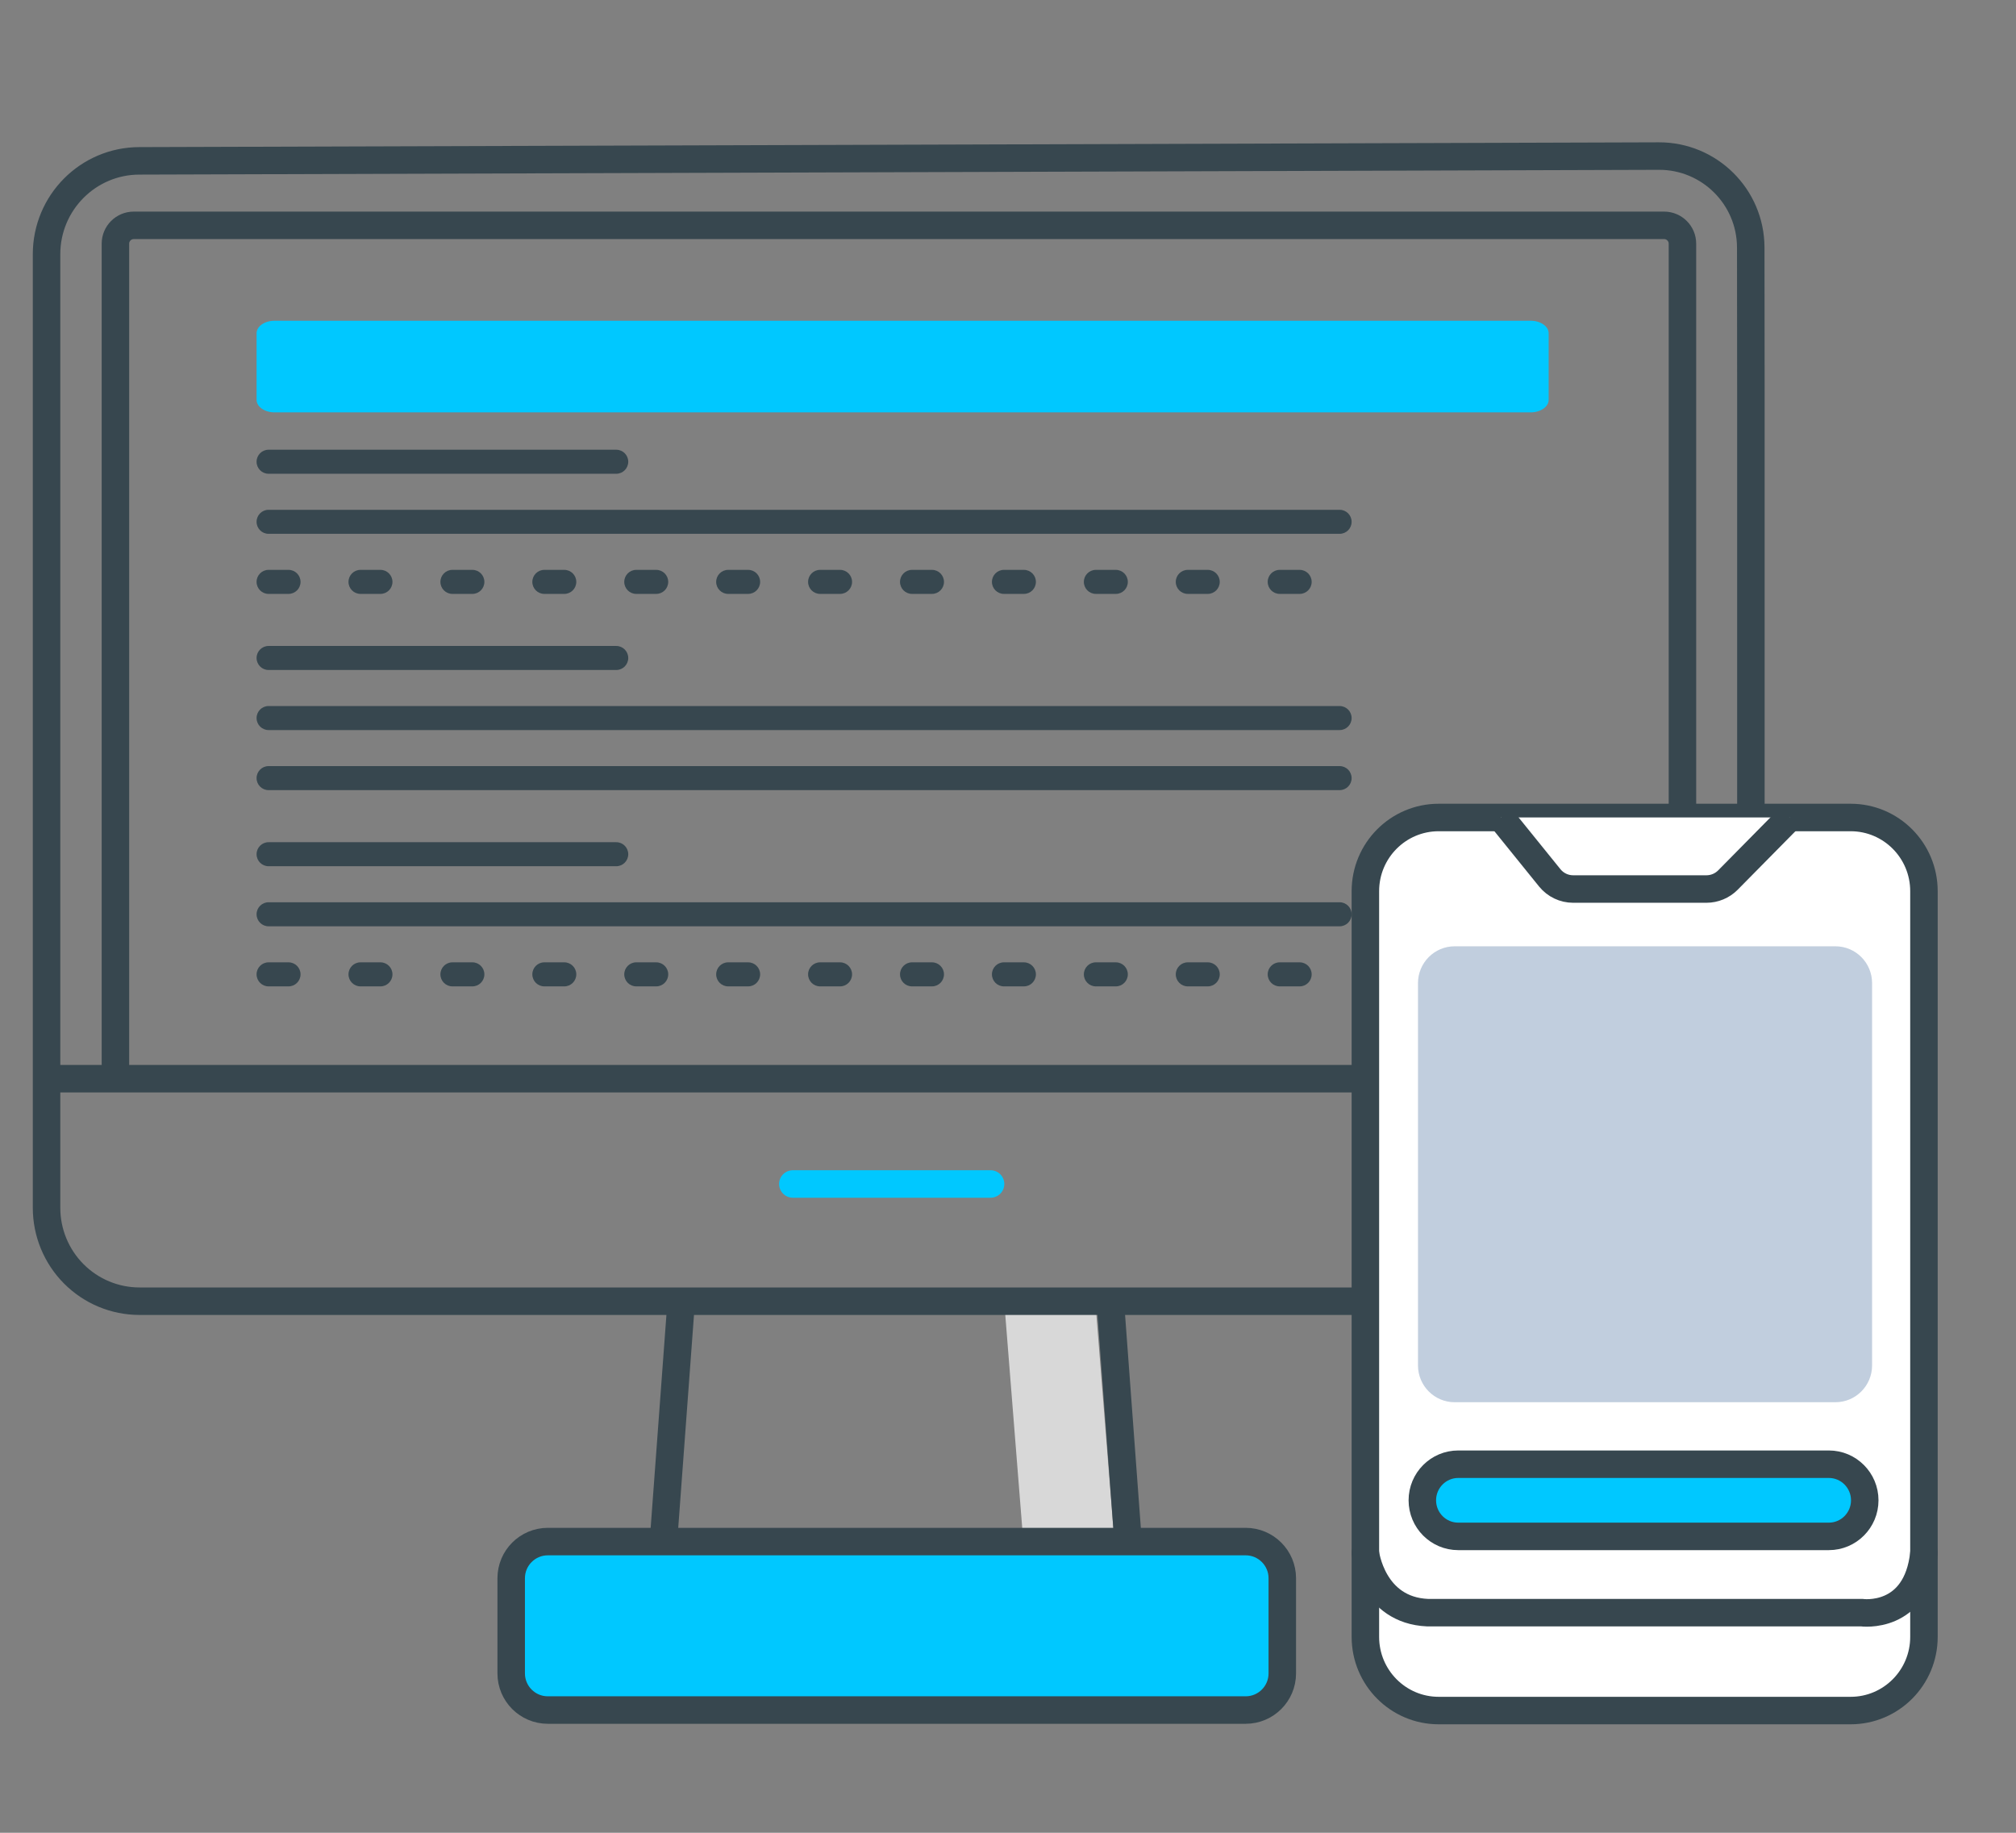
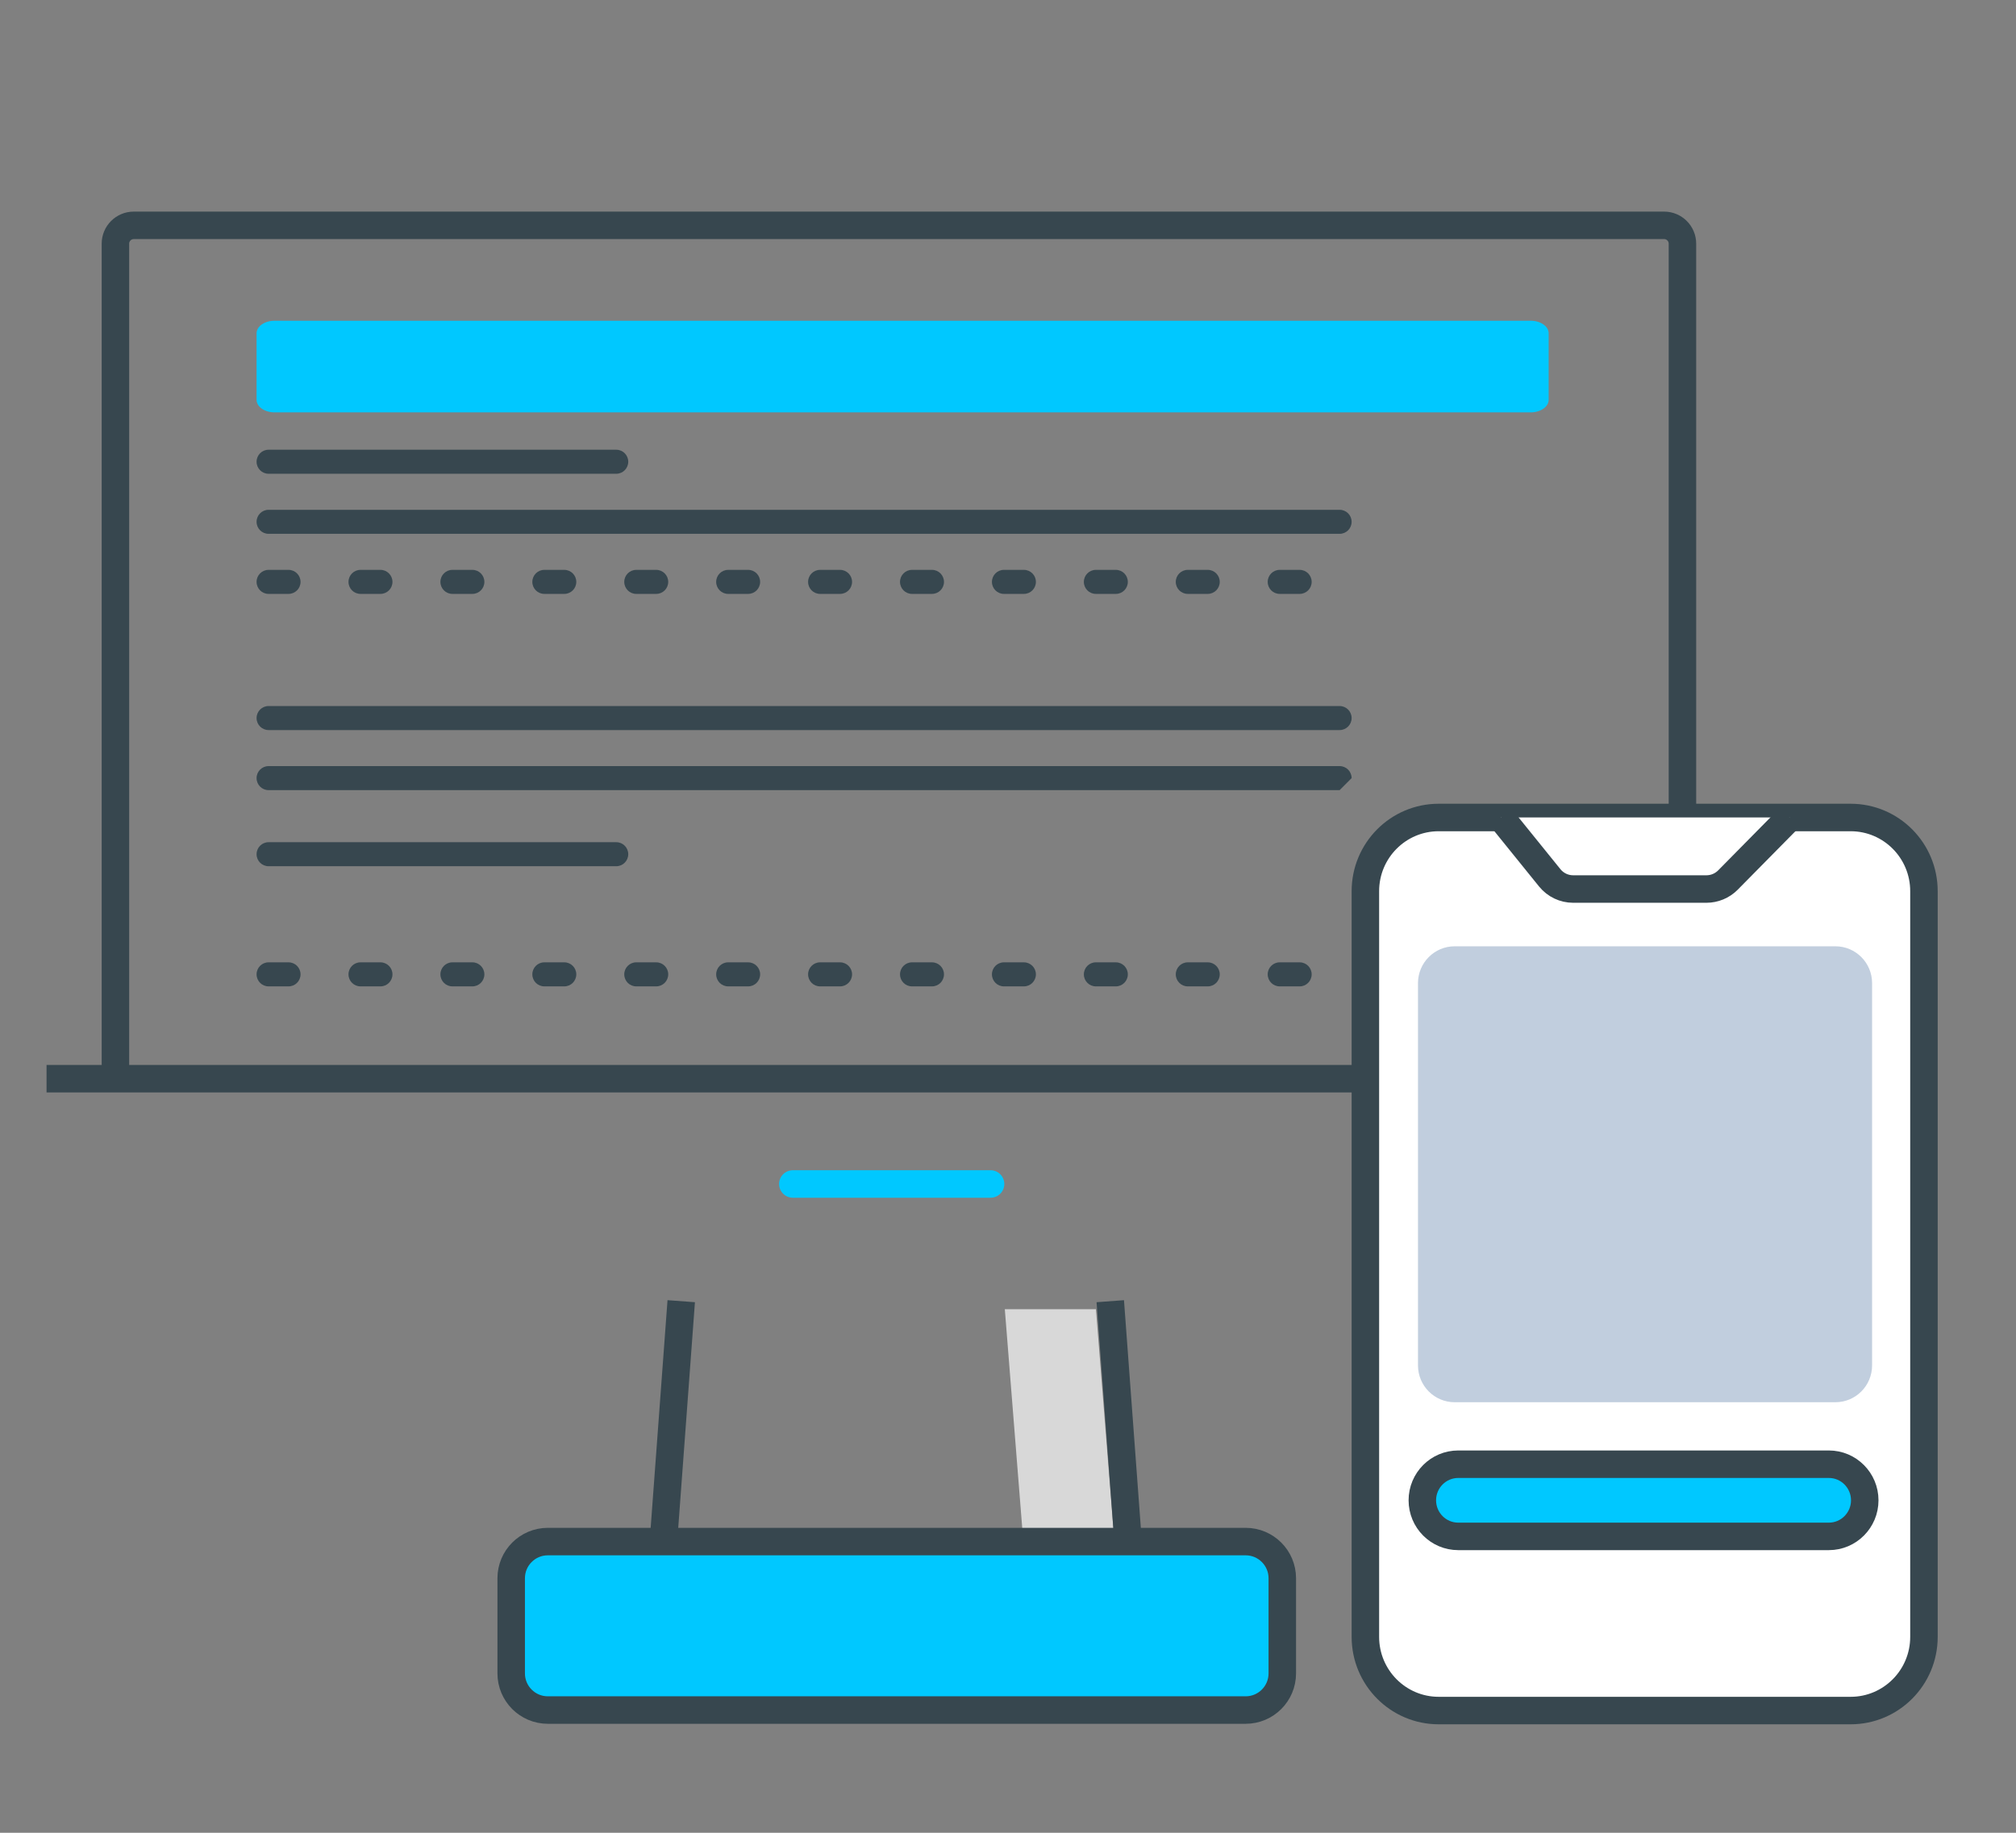
<svg xmlns="http://www.w3.org/2000/svg" width="220" height="200" viewBox="0 0 220 200" fill="none">
  <rect x="0" y="0" width="220" height="200" fill="#808080" stroke="none" />
  <path fill-rule="evenodd" clip-rule="evenodd" d="M119.595 142.866H109.653L111.641 167.839H121.583L119.595 142.866Z" fill="#D8D8D8" />
-   <path fill-rule="evenodd" clip-rule="evenodd" d="M191.069 42.701V131.802C191.069 134.505 190.001 137.096 188.099 139.007C186.197 140.918 183.618 141.992 180.928 141.992H15.221C12.531 141.992 9.952 140.918 8.05 139.007C6.148 137.096 5.08 134.505 5.08 131.802V27.742C5.08 22.115 9.62 17.553 15.221 17.553L181.023 17.031C186.546 17.013 191.037 21.476 191.054 26.999C191.054 27.006 191.054 27.014 191.054 27.021L191.069 42.701Z" stroke="#37474F" stroke-width="3" stroke-linecap="round" />
  <path d="M5.08 117.711H191.069" stroke="#37474F" stroke-width="3" />
  <path d="M74.34 141.991L72.398 168.223" stroke="#37474F" stroke-width="3" />
  <path d="M121.161 141.991L123.103 168.223" stroke="#37474F" stroke-width="3" />
  <path d="M135.933 168.223H59.785C57.575 168.223 55.785 170.014 55.785 172.223V182.607C55.785 184.816 57.575 186.607 59.785 186.607H135.933C138.142 186.607 139.933 184.816 139.933 182.607V172.223C139.933 170.014 138.142 168.223 135.933 168.223Z" fill="#00C8FF" stroke="#37474F" stroke-width="3" />
  <path d="M86.52 129.201H108.097" stroke="#00C8FF" stroke-width="3" stroke-linecap="round" />
  <path d="M12.596 118.137V26.591C12.596 25.486 13.491 24.591 14.596 24.591H181.6C182.704 24.591 183.6 25.486 183.6 26.591V118.137" stroke="#37474F" stroke-width="3" />
  <path d="M167.033 35C168.119 35 169 35.611 169 36.364V43.636C169 44.389 168.119 45 167.033 45H29.967C28.881 45 28 44.389 28 43.636V36.364C28 35.611 28.881 35 29.967 35H167.033Z" fill="#00C8FF" />
  <path d="M67.251 51.698H29.307C28.585 51.698 27.999 51.111 27.999 50.387C27.999 49.663 28.585 49.076 29.307 49.076H67.251C67.974 49.076 68.559 49.663 68.559 50.387C68.559 51.111 67.974 51.698 67.251 51.698Z" fill="#37474F" />
  <path d="M146.19 58.253H29.307C28.585 58.253 27.999 57.666 27.999 56.942C27.999 56.218 28.585 55.631 29.307 55.631H146.19C146.913 55.631 147.499 56.218 147.499 56.942C147.499 57.666 146.913 58.253 146.19 58.253Z" fill="#37474F" />
  <path d="M141.829 64.808H139.649C138.926 64.808 138.34 64.222 138.34 63.497C138.34 62.773 138.926 62.186 139.649 62.186H141.829C142.552 62.186 143.138 62.773 143.138 63.497C143.138 64.222 142.552 64.808 141.829 64.808ZM131.798 64.808H129.618C128.895 64.808 128.309 64.222 128.309 63.497C128.309 62.773 128.895 62.186 129.618 62.186H131.798C132.521 62.186 133.107 62.773 133.107 63.497C133.107 64.222 132.521 64.808 131.798 64.808ZM121.767 64.808H119.587C118.864 64.808 118.278 64.222 118.278 63.497C118.278 62.773 118.864 62.186 119.587 62.186H121.767C122.49 62.186 123.076 62.773 123.076 63.497C123.076 64.222 122.49 64.808 121.767 64.808ZM111.736 64.808H109.555C108.833 64.808 108.247 64.222 108.247 63.497C108.247 62.773 108.833 62.186 109.555 62.186H111.736C112.459 62.186 113.045 62.773 113.045 63.497C113.045 64.222 112.459 64.808 111.736 64.808ZM101.705 64.808H99.525C98.802 64.808 98.216 64.222 98.216 63.497C98.216 62.773 98.802 62.186 99.525 62.186H101.705C102.428 62.186 103.014 62.773 103.014 63.497C103.014 64.222 102.428 64.808 101.705 64.808ZM91.674 64.808H89.493C88.771 64.808 88.185 64.222 88.185 63.497C88.185 62.773 88.771 62.186 89.493 62.186H91.674C92.397 62.186 92.983 62.773 92.983 63.497C92.983 64.222 92.397 64.808 91.674 64.808ZM81.643 64.808H79.463C78.74 64.808 78.154 64.222 78.154 63.497C78.154 62.773 78.74 62.186 79.463 62.186H81.643C82.366 62.186 82.951 62.773 82.951 63.497C82.951 64.222 82.366 64.808 81.643 64.808ZM71.612 64.808H69.431C68.709 64.808 68.123 64.222 68.123 63.497C68.123 62.773 68.709 62.186 69.431 62.186H71.612C72.335 62.186 72.921 62.773 72.921 63.497C72.921 64.222 72.335 64.808 71.612 64.808ZM61.581 64.808H59.4C58.678 64.808 58.092 64.222 58.092 63.497C58.092 62.773 58.678 62.186 59.4 62.186H61.581C62.304 62.186 62.889 62.773 62.889 63.497C62.889 64.222 62.304 64.808 61.581 64.808ZM51.55 64.808H49.369C48.647 64.808 48.061 64.222 48.061 63.497C48.061 62.773 48.647 62.186 49.369 62.186H51.55C52.273 62.186 52.858 62.773 52.858 63.497C52.858 64.222 52.273 64.808 51.55 64.808ZM41.519 64.808H39.338C38.616 64.808 38.03 64.222 38.03 63.497C38.03 62.773 38.616 62.186 39.338 62.186H41.519C42.242 62.186 42.828 62.773 42.828 63.497C42.828 64.222 42.242 64.808 41.519 64.808ZM31.488 64.808H29.307C28.585 64.808 27.999 64.222 27.999 63.497C27.999 62.773 28.585 62.186 29.307 62.186H31.488C32.211 62.186 32.797 62.773 32.797 63.497C32.797 64.222 32.211 64.808 31.488 64.808Z" fill="#37474F" />
-   <path d="M67.251 73.112H29.307C28.585 73.112 27.999 72.525 27.999 71.801C27.999 71.077 28.585 70.49 29.307 70.49H67.251C67.974 70.49 68.559 71.077 68.559 71.801C68.559 72.525 67.974 73.112 67.251 73.112Z" fill="#37474F" />
  <path d="M146.19 79.667H29.307C28.585 79.667 27.999 79.08 27.999 78.356C27.999 77.632 28.585 77.045 29.307 77.045H146.19C146.913 77.045 147.499 77.632 147.499 78.356C147.499 79.08 146.913 79.667 146.19 79.667Z" fill="#37474F" />
-   <path d="M146.19 86.222H29.307C28.585 86.222 27.999 85.635 27.999 84.911C27.999 84.187 28.585 83.6 29.307 83.6H146.19C146.913 83.6 147.499 84.187 147.499 84.911C147.499 85.635 146.913 86.222 146.19 86.222Z" fill="#37474F" />
+   <path d="M146.19 86.222H29.307C28.585 86.222 27.999 85.635 27.999 84.911C27.999 84.187 28.585 83.6 29.307 83.6H146.19C146.913 83.6 147.499 84.187 147.499 84.911Z" fill="#37474F" />
  <path d="M67.251 94.526H29.307C28.585 94.526 27.999 93.939 27.999 93.215C27.999 92.491 28.585 91.904 29.307 91.904H67.251C67.974 91.904 68.559 92.491 68.559 93.215C68.559 93.939 67.974 94.526 67.251 94.526Z" fill="#37474F" />
-   <path d="M146.19 101.081H29.307C28.585 101.081 27.999 100.494 27.999 99.77C27.999 99.046 28.585 98.459 29.307 98.459H146.19C146.913 98.459 147.499 99.046 147.499 99.77C147.499 100.494 146.913 101.081 146.19 101.081Z" fill="#37474F" />
  <path d="M141.829 107.637H139.649C138.926 107.637 138.34 107.05 138.34 106.325C138.34 105.601 138.926 105.014 139.649 105.014H141.829C142.552 105.014 143.138 105.601 143.138 106.325C143.138 107.05 142.552 107.637 141.829 107.637ZM131.798 107.637H129.618C128.895 107.637 128.309 107.05 128.309 106.325C128.309 105.601 128.895 105.014 129.618 105.014H131.798C132.521 105.014 133.107 105.601 133.107 106.325C133.107 107.05 132.521 107.637 131.798 107.637ZM121.767 107.637H119.587C118.864 107.637 118.278 107.05 118.278 106.325C118.278 105.601 118.864 105.014 119.587 105.014H121.767C122.49 105.014 123.076 105.601 123.076 106.325C123.076 107.05 122.49 107.637 121.767 107.637ZM111.736 107.637H109.555C108.833 107.637 108.247 107.05 108.247 106.325C108.247 105.601 108.833 105.014 109.555 105.014H111.736C112.459 105.014 113.045 105.601 113.045 106.325C113.045 107.05 112.459 107.637 111.736 107.637ZM101.705 107.637H99.525C98.802 107.637 98.216 107.05 98.216 106.325C98.216 105.601 98.802 105.014 99.525 105.014H101.705C102.428 105.014 103.014 105.601 103.014 106.325C103.014 107.05 102.428 107.637 101.705 107.637ZM91.674 107.637H89.493C88.771 107.637 88.185 107.05 88.185 106.325C88.185 105.601 88.771 105.014 89.493 105.014H91.674C92.397 105.014 92.983 105.601 92.983 106.325C92.983 107.05 92.397 107.637 91.674 107.637ZM81.643 107.637H79.463C78.74 107.637 78.154 107.05 78.154 106.325C78.154 105.601 78.74 105.014 79.463 105.014H81.643C82.366 105.014 82.951 105.601 82.951 106.325C82.951 107.05 82.366 107.637 81.643 107.637ZM71.612 107.637H69.431C68.709 107.637 68.123 107.05 68.123 106.325C68.123 105.601 68.709 105.014 69.431 105.014H71.612C72.335 105.014 72.921 105.601 72.921 106.325C72.921 107.05 72.335 107.637 71.612 107.637ZM61.581 107.637H59.4C58.678 107.637 58.092 107.05 58.092 106.325C58.092 105.601 58.678 105.014 59.4 105.014H61.581C62.304 105.014 62.889 105.601 62.889 106.325C62.889 107.05 62.304 107.637 61.581 107.637ZM51.55 107.637H49.369C48.647 107.637 48.061 107.05 48.061 106.325C48.061 105.601 48.647 105.014 49.369 105.014H51.55C52.273 105.014 52.858 105.601 52.858 106.325C52.858 107.05 52.273 107.637 51.55 107.637ZM41.519 107.637H39.338C38.616 107.637 38.03 107.05 38.03 106.325C38.03 105.601 38.616 105.014 39.338 105.014H41.519C42.242 105.014 42.828 105.601 42.828 106.325C42.828 107.05 42.242 107.637 41.519 107.637ZM31.488 107.637H29.307C28.585 107.637 27.999 107.05 27.999 106.325C27.999 105.601 28.585 105.014 29.307 105.014H31.488C32.211 105.014 32.797 105.601 32.797 106.325C32.797 107.05 32.211 107.637 31.488 107.637Z" fill="#37474F" />
  <path fill-rule="evenodd" clip-rule="evenodd" d="M166.352 89.537C159.675 89.537 156.337 92.67 156.337 98.936C156.337 105.201 156.337 131.922 156.337 179.099C156.337 181.31 157.319 182.969 159.283 184.074C162.228 185.733 161.939 185.51 164.584 186.286C166.348 186.803 167.722 186.987 168.708 186.839C164.782 187.286 161.64 187.47 159.283 187.391C155.746 187.273 154.022 186.377 152.803 185.733C151.989 185.304 151.007 184.198 149.857 182.416V94.513C149.464 91.947 150.643 90.295 153.392 89.558C156.141 88.821 160.461 88.814 166.352 89.537Z" fill="#D8D8D8" />
  <path d="M201.955 89.208H157C152.582 89.208 149 92.807 149 97.248V178.622C149 183.063 152.582 186.662 157 186.662H201.955C206.373 186.662 209.955 183.063 209.955 178.622V97.248C209.955 92.807 206.373 89.208 201.955 89.208Z" fill="white" stroke="#37474F" stroke-width="3" />
  <path d="M200.295 103.264H158.741C156.532 103.264 154.741 105.063 154.741 107.284V148.996C154.741 151.216 156.532 153.016 158.741 153.016H200.295C202.504 153.016 204.295 151.216 204.295 148.996V107.284C204.295 105.063 202.504 103.264 200.295 103.264Z" fill="#C1CEDE" />
  <path d="M199.576 159.781H159.133C156.969 159.781 155.215 161.544 155.215 163.719C155.215 165.894 156.969 167.657 159.133 167.657H199.576C201.74 167.657 203.494 165.894 203.494 163.719C203.494 161.544 201.74 159.781 199.576 159.781Z" fill="#00C8FF" stroke="#37474F" stroke-width="3" />
  <path fill-rule="evenodd" clip-rule="evenodd" d="M163.792 89.203L169.13 95.807C169.755 96.571 170.687 97.013 171.67 97.014H186.227C187.1 97.011 187.936 96.663 188.555 96.043L195.304 89.203" fill="white" />
  <path d="M163.792 89.203L169.13 95.807C169.755 96.571 170.687 97.013 171.67 97.014H186.227C187.1 97.011 187.936 96.663 188.555 96.043L195.304 89.203" stroke="#37474F" stroke-width="3" />
-   <path d="M149 169.471C149 169.471 149.753 175.72 155.796 175.98H203.159C203.159 175.98 209.179 176.832 209.955 169.471" stroke="#37474F" stroke-width="3" stroke-linecap="round" />
</svg>